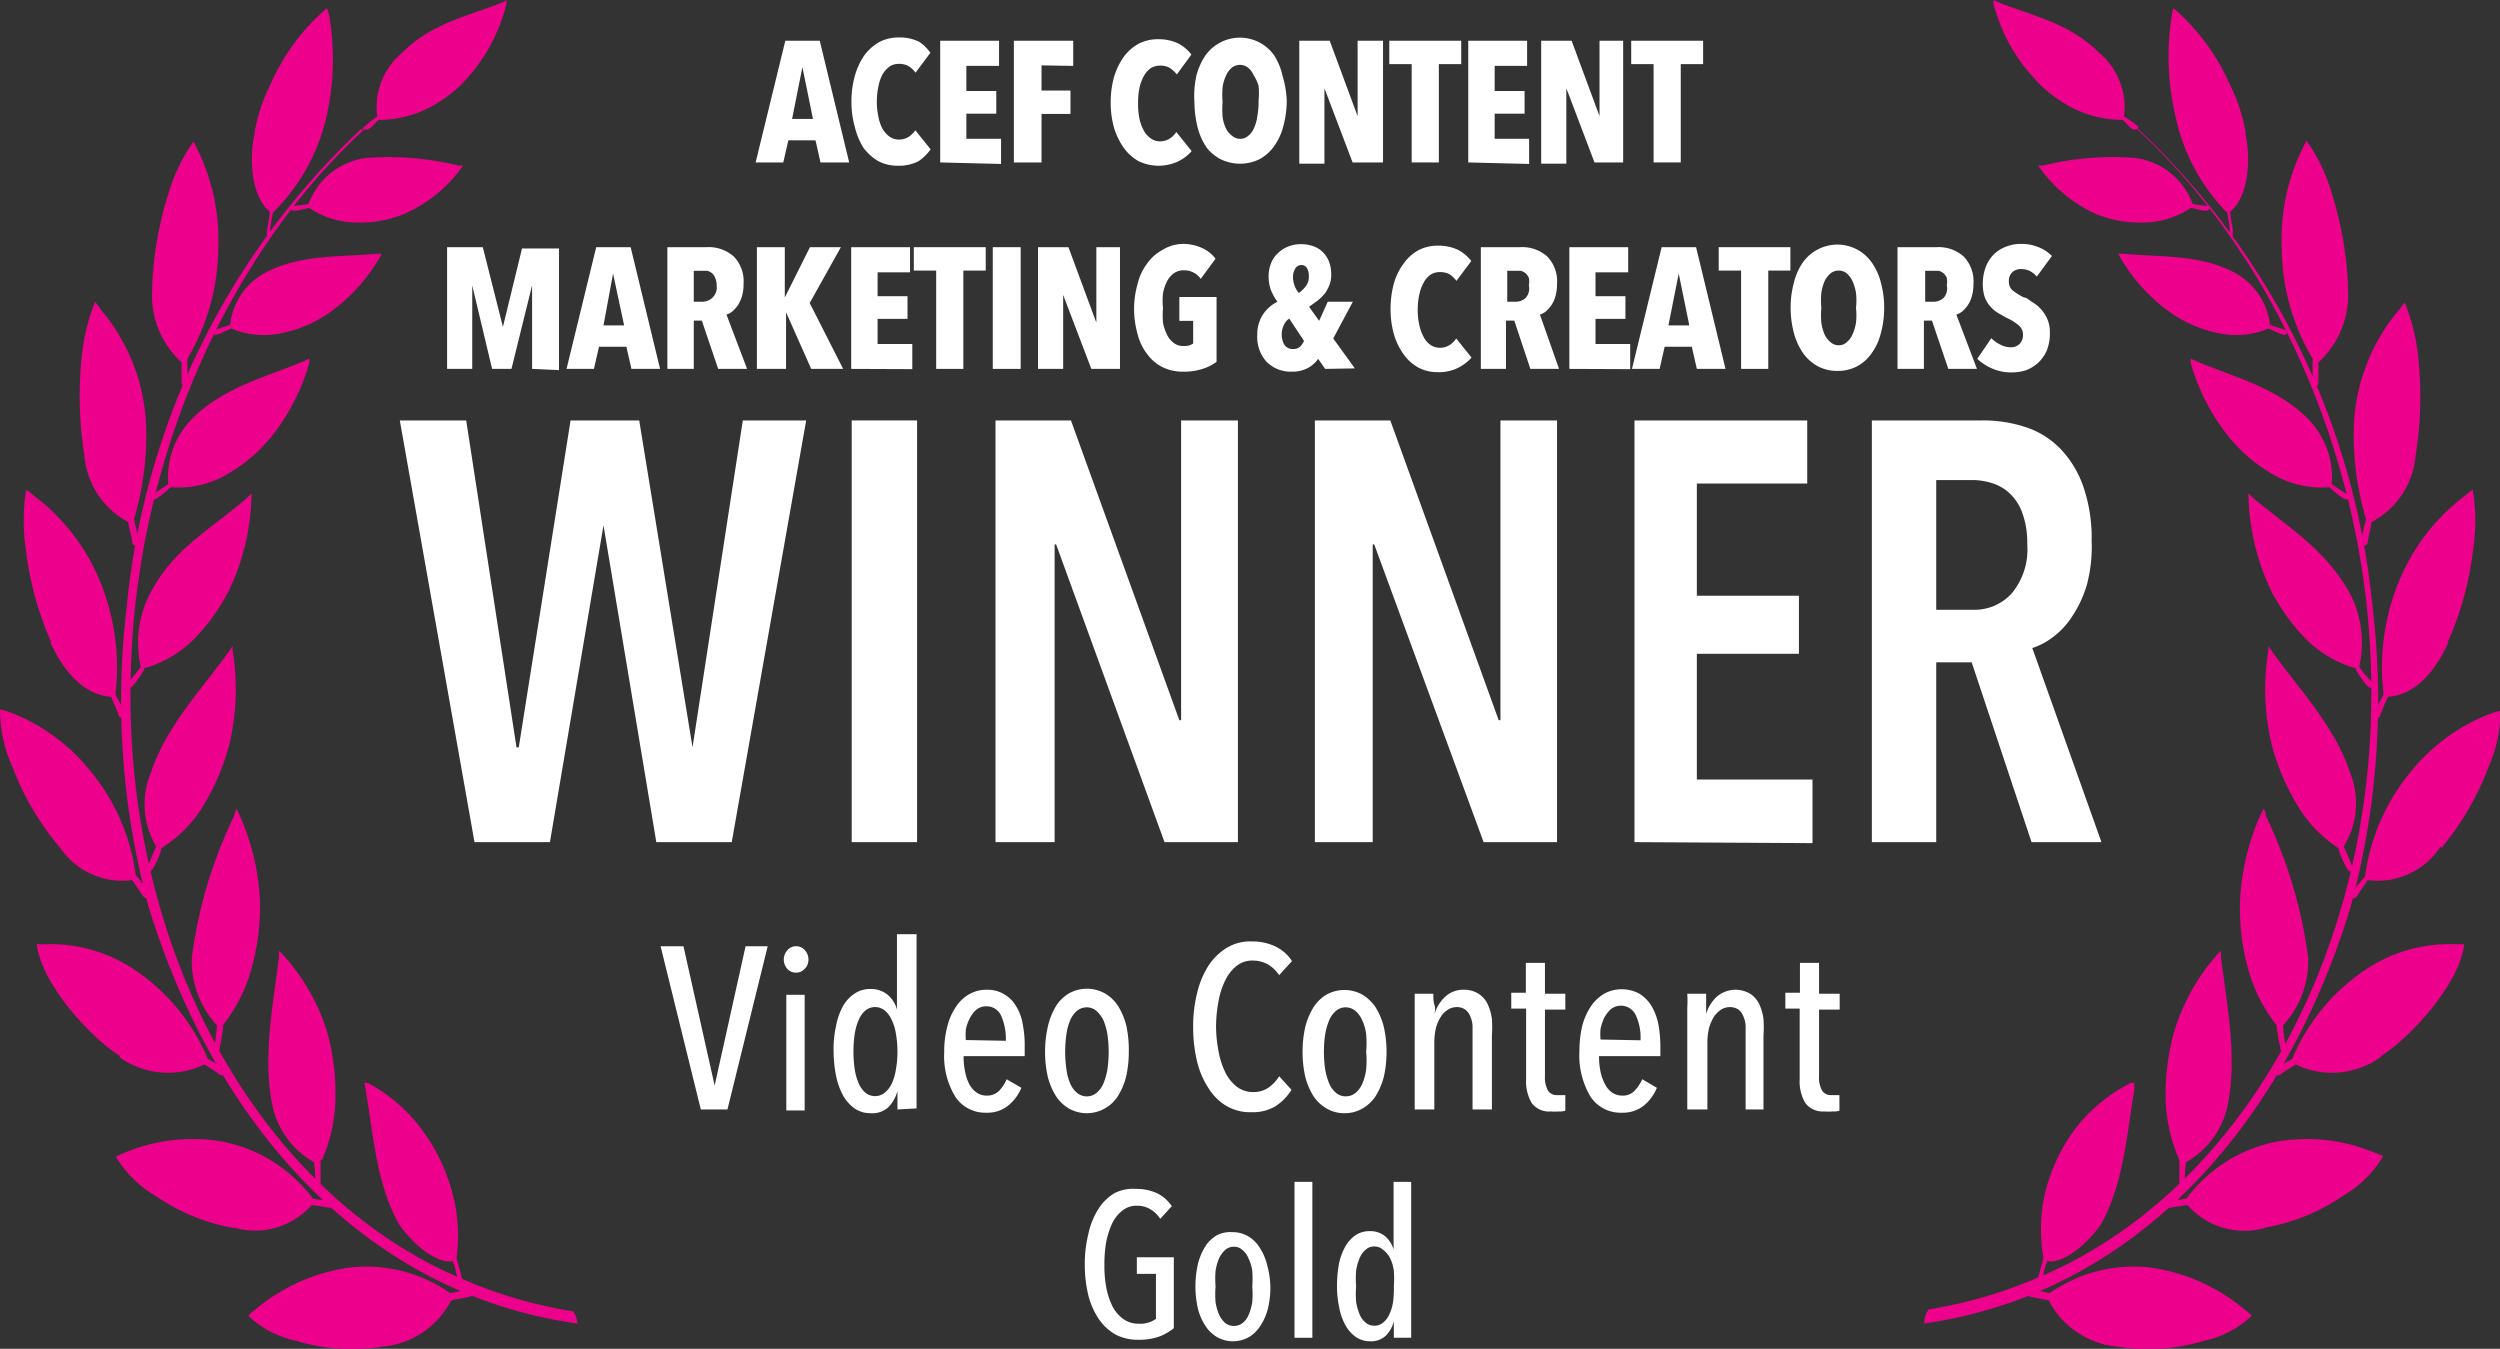
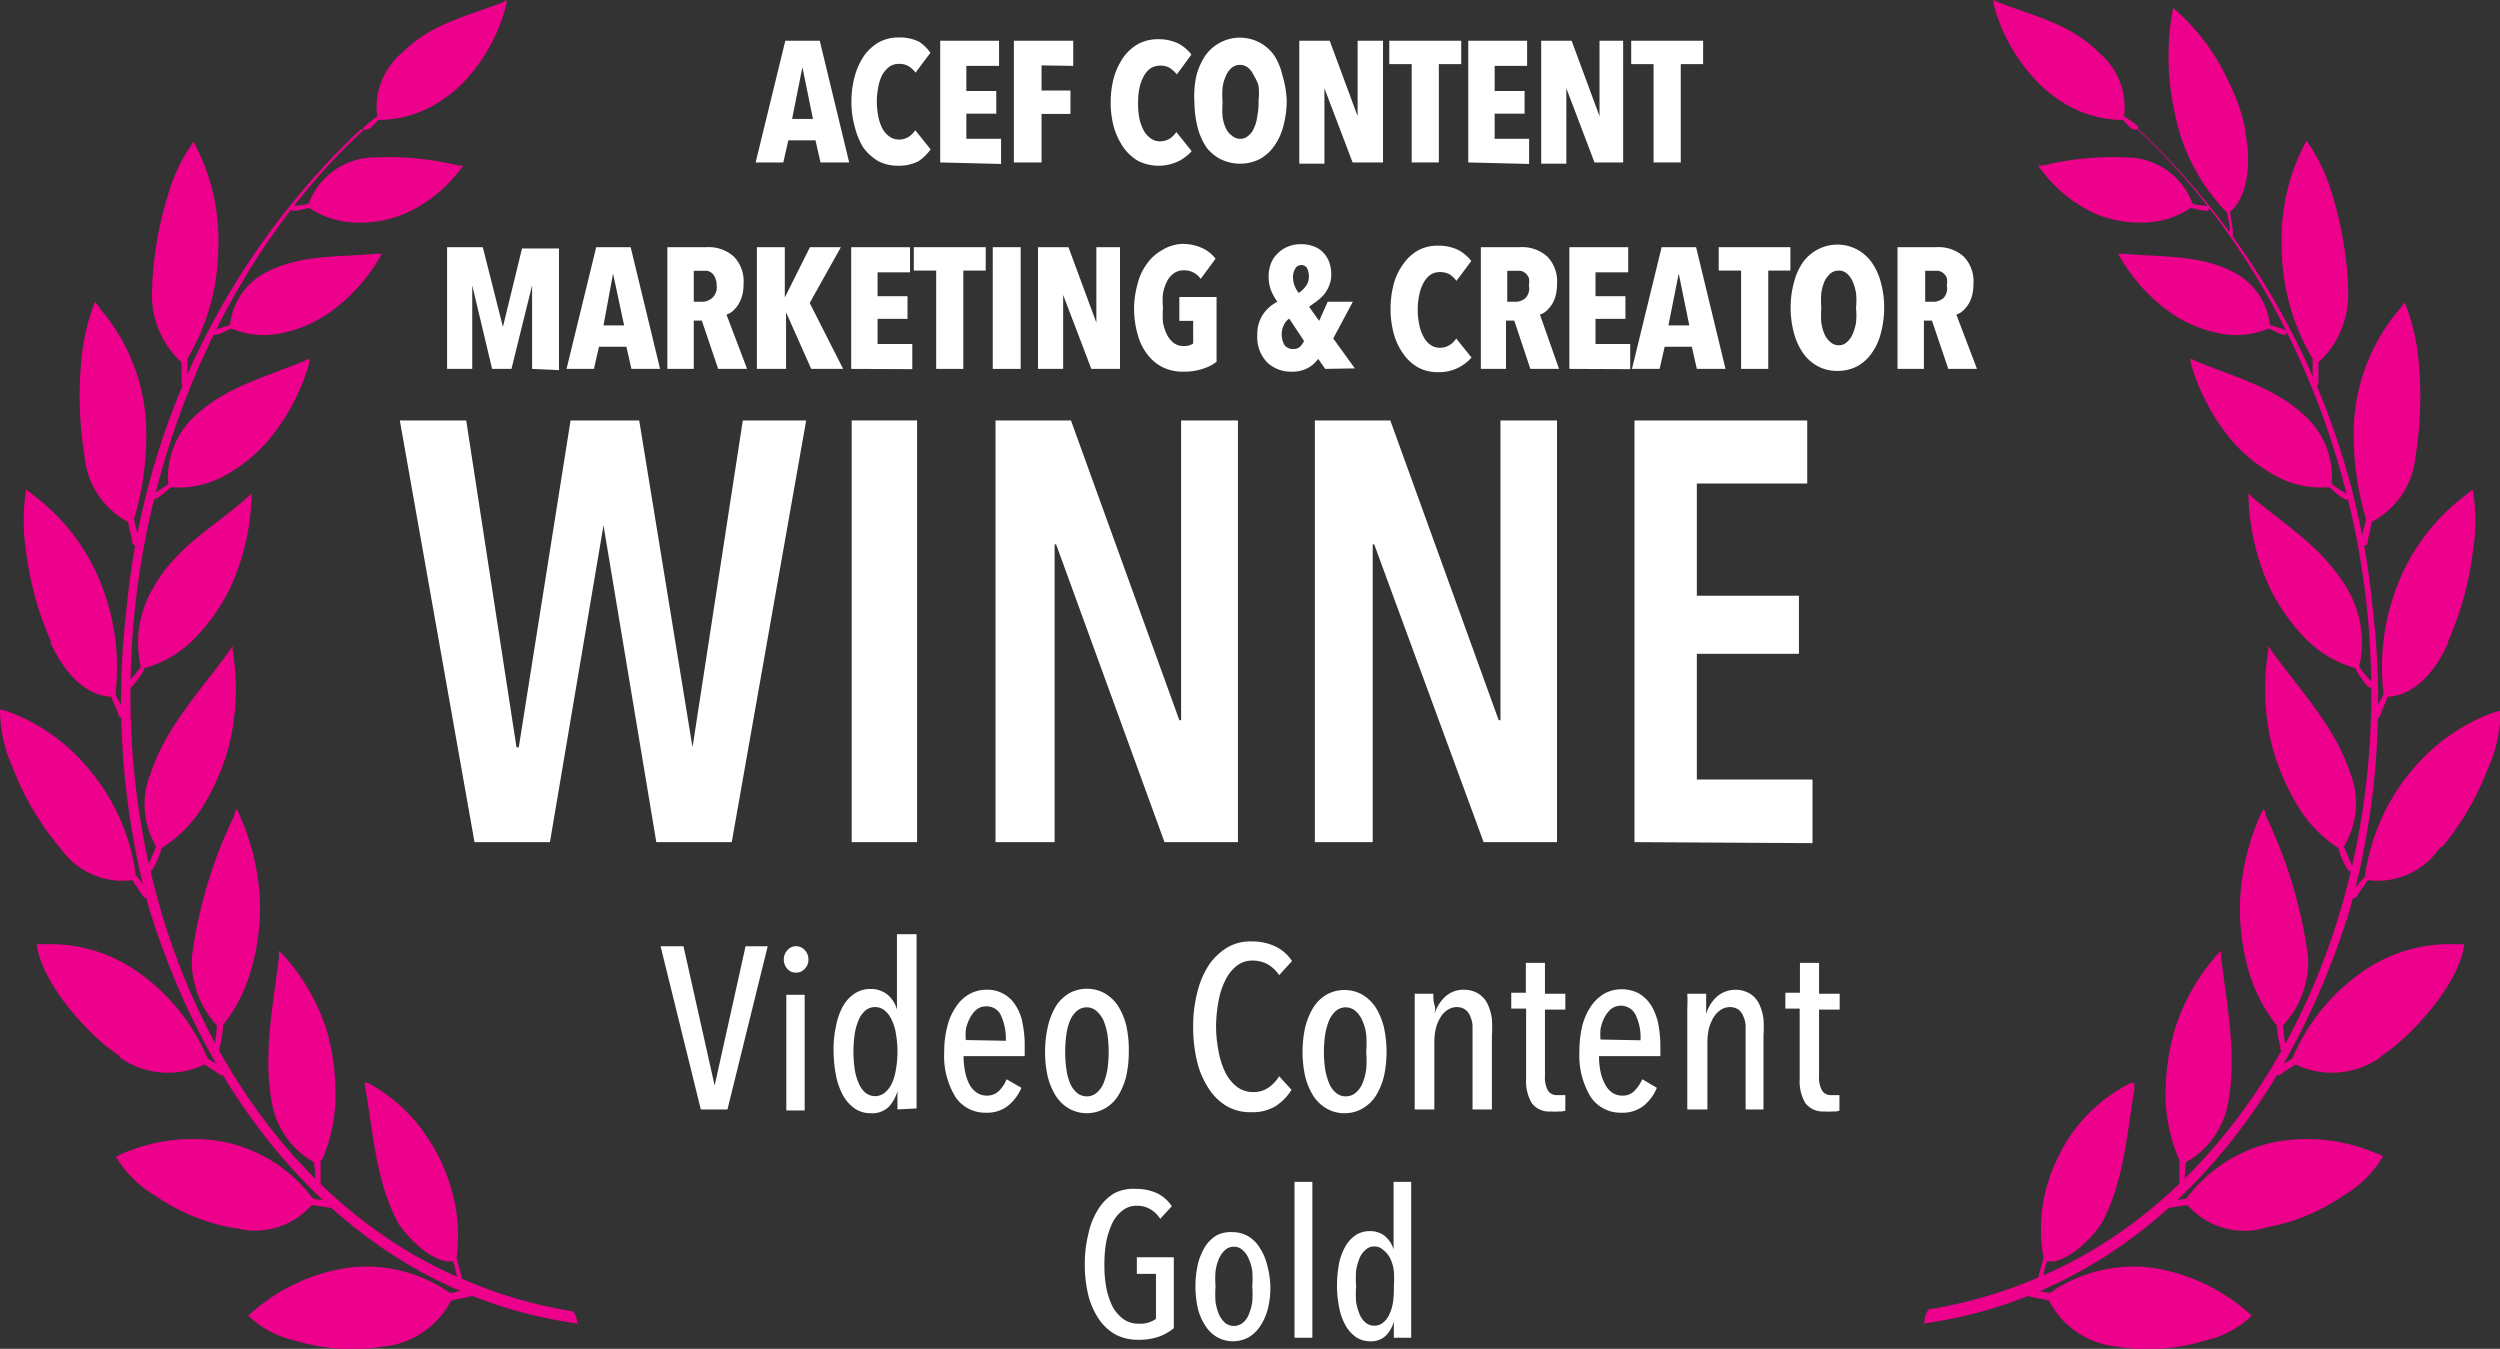
<svg xmlns="http://www.w3.org/2000/svg" viewBox="0 0 99.42 53.64">
  <rect x="0" y="0" width="99.42" height="53.64" fill="#333333" stroke="none" />
  <defs>
    <style>.cls-1{fill:#ec008c;fill-rule:evenodd;}.cls-2{fill:#fff;}</style>
  </defs>
  <g id="Layer_2" data-name="Layer 2">
    <g id="Layer_1-2" data-name="Layer 1">
      <path class="cls-1" d="M76.46,52.64c8.26-1.14,14.28-7.63,17-16.51a31.21,31.21,0,0,0,.89-12,30,30,0,0,0-9.32-19s0,0,0,0L85,5.15s0,0,0,0c5.41,5,8.88,12.82,9.26,20.77.59,11.36-4.93,21.42-13.2,24.88a18.07,18.07,0,0,1-4.36,1.27.88.88,0,0,0-.17.53" />
      <path class="cls-1" d="M97.06,33.67A3,3,0,0,1,94.16,35c-.06.1-.37.54-.41.61s-.15.16-.23.09-.08-.09,0-.2.33-.42.53-.64a8.26,8.26,0,0,1,1.87-4.23,7.58,7.58,0,0,1,3.2-2.28l.32-.09a5.56,5.56,0,0,1-.5,2.3,11,11,0,0,1-1.85,3.16" />
      <path class="cls-1" d="M87.12,8.27c.09,0,.66.19.72.07s0-.14,0-.15a4.48,4.48,0,0,1-.64-.08,2.82,2.82,0,0,0-2.3-1.83,11.74,11.74,0,0,0-3.65.3,1.38,1.38,0,0,1-.2,0,.76.76,0,0,0,.08.11A5.56,5.56,0,0,0,83.33,8.5a4.56,4.56,0,0,0,1.9.35,3.44,3.44,0,0,0,1.89-.58" />
      <path class="cls-1" d="M85,5.15s0,0-.13,0-.29-.24-.45-.38a4.46,4.46,0,0,1-2.54-.8,4.81,4.81,0,0,1-1-.87A6.92,6.92,0,0,1,79.28.16a.45.45,0,0,1,0-.16l.19.09c1.45.57,2.84.84,4,2a2.83,2.83,0,0,1,1,2.54A5.47,5.47,0,0,1,85,5c.08.06,0,.12,0,.12" />
      <path class="cls-1" d="M90.18,13.06c.1,0,.64.33.72.24s0-.15,0-.17c-.2-.08-.44-.13-.63-.22a2.69,2.69,0,0,0-1.43-2.08c-1.37-.72-2.93-.6-4.4-.74h-.2l.06.12a7,7,0,0,0,2.1,2.28,5.14,5.14,0,0,0,1.87.77,3.37,3.37,0,0,0,1.94-.19" />
      <path class="cls-1" d="M97.37,25.54c-.44,1-1.24,2.1-2.41,2.17l-.28.66c0,.11-.1.22-.2.17s-.09-.07-.08-.18c.12-.27.25-.47.39-.75a9,9,0,0,1,.7-4.7,8.14,8.14,0,0,1,2.58-3.23,1.35,1.35,0,0,1,.27-.2,7.81,7.81,0,0,1,0,2.46,12.55,12.55,0,0,1-1,3.6" />
      <path class="cls-1" d="M96.06,18.15a3.28,3.28,0,0,1-1.75,2.61c0,.11-.13.63-.14.71s0,.24-.15.22a.15.15,0,0,1-.11-.15c0-.27.13-.59.18-.9a11.64,11.64,0,0,1-.48-3.76,7.63,7.63,0,0,1,1.81-4.58l.21-.27a7.89,7.89,0,0,1,.55,2.29,14.84,14.84,0,0,1-.12,3.83" />
      <path class="cls-1" d="M93.37,11.41a3.64,3.64,0,0,1-1.17,3c0,.11,0,.64,0,.72s0,.23-.1.25-.1,0-.13-.11c0-.28,0-.7,0-1a8.75,8.75,0,0,1-1.23-4.46,8.14,8.14,0,0,1,.83-3.91l.15-.31a6.87,6.87,0,0,1,1,2.06,14.6,14.6,0,0,1,.66,3.72" />
      <path class="cls-1" d="M89.28,5.25c.24,1,.17,2.55-.59,3.17,0,.13.09.59.1.69s0,.22,0,.26-.06,0-.11-.08c0-.29-.06-.53-.11-.83a7.76,7.76,0,0,1-2.07-3.9,10.38,10.38,0,0,1-.14-3.9,2.29,2.29,0,0,1,.07-.34,8.54,8.54,0,0,1,2.23,3,7.21,7.21,0,0,1,.66,2" />
      <path class="cls-1" d="M92.64,19.38c.09.08.58.54.7.48s.06-.18,0-.21-.43-.26-.61-.4a3.32,3.32,0,0,0-1-2.65c-1.25-1.21-2.9-1.61-4.4-2.24l-.21-.1a1,1,0,0,0,0,.17,8.34,8.34,0,0,0,1.61,3.06,6.28,6.28,0,0,0,1.76,1.43,3.79,3.79,0,0,0,2.06.46" />
      <path class="cls-1" d="M93.68,26.62c.07.12.46.76.59.73s.1-.16.06-.22a5.89,5.89,0,0,1-.51-.61,4.25,4.25,0,0,0-.48-3.12c-1-1.65-2.37-2.45-3.74-3.6l-.18-.18a1.09,1.09,0,0,0,0,.18,9.23,9.23,0,0,0,.86,3.61,7.8,7.8,0,0,0,1.42,2,4.49,4.49,0,0,0,2,1.17" />
      <path class="cls-1" d="M93,33.73c0,.14.32.9.45.93a.18.18,0,0,0,.1-.2l-.34-.8a3.27,3.27,0,0,0,.25-2.93c-.62-1.87-2-3.28-3.1-4.82l-.15-.22a.94.94,0,0,0,0,.16,9.57,9.57,0,0,0,.12,3.72,9.2,9.2,0,0,0,1,2.4A5.16,5.16,0,0,0,93,33.73" />
      <path class="cls-1" d="M94.66,42.05a3.33,3.33,0,0,1-3.37.28c-.08.06-.51.32-.56.37s-.18.12-.25,0a.16.16,0,0,1,0-.2c.21-.15.45-.25.68-.4a7.93,7.93,0,0,1,2.93-3.55,6,6,0,0,1,3.52-1H98c-.2,1.62-2.19,3.75-3.3,4.44" />
      <path class="cls-1" d="M90.54,40.79a6,6,0,0,0,.14.84c0,.08,0,.2.14.16s.09-.11.08-.15a8.43,8.43,0,0,1-.11-.86,3.75,3.75,0,0,0,1-2.71,18.51,18.51,0,0,0-1.69-5.64c0-.08,0-.17-.08-.26l-.08.14a9.38,9.38,0,0,0-.86,3.59,9,9,0,0,0,.32,2.62,6.24,6.24,0,0,0,1.15,2.27" />
      <path class="cls-1" d="M90.11,48.82A3,3,0,0,1,87,47.93c-.21,0-.54.09-.75.1s-.11,0-.13-.11,0-.12.1-.17.48,0,.74-.1a5.87,5.87,0,0,1,3.58-2.25,7,7,0,0,1,3.92.45,2.22,2.22,0,0,1,.31.13,4.34,4.34,0,0,1-1.57,1.56,7.88,7.88,0,0,1-3.12,1.28" />
      <path class="cls-1" d="M86.67,46.14c0,.11,0,.55,0,.85,0,.08,0,.2.09.2a.15.15,0,0,0,.12-.12,8.08,8.08,0,0,1,.05-.85A3.39,3.39,0,0,0,88.58,44c.4-1.92,0-3.89-.25-5.91a2.53,2.53,0,0,1,0-.28l-.12.11A8.2,8.2,0,0,0,86.47,41a9.32,9.32,0,0,0-.35,2.59,6.51,6.51,0,0,0,.55,2.55" />
      <path class="cls-1" d="M81.26,50c0,.08-.11.45-.19.74,0,.06-.06.16,0,.2a.11.11,0,0,0,.13-.06c.1-.24.1-.49.22-.73.55.13,1.52-.57,2.15-1.49.87-1.59,1-3.46,1.31-5.34a2.38,2.38,0,0,1,0-.26l-.13,0a6.43,6.43,0,0,0-2.41,2.09,7.24,7.24,0,0,0-1,2.24A6.51,6.51,0,0,0,81.26,50" />
      <path class="cls-1" d="M84.3,53.56a3.41,3.41,0,0,1-2.82-1.84c-.2-.06-.55-.1-.76-.16-.06,0-.09-.07-.1-.15a.13.13,0,0,1,.13-.13c.25,0,.49.11.77.14a5.8,5.8,0,0,1,4.09-1,7.48,7.48,0,0,1,3.66,1.66,3.22,3.22,0,0,1,.28.24,3.9,3.9,0,0,1-1.9,1,7.67,7.67,0,0,1-3.35.25" />
      <path class="cls-1" d="M23,52.64C14.7,51.5,8.68,45,5.93,36.13a31.21,31.21,0,0,1-.89-12,30,30,0,0,1,9.32-19s0,0,0,0l.08.06s0,0,0,0C9.08,10.14,5.61,18,5.23,26c-.58,11.36,4.93,21.42,13.2,24.88a18.07,18.07,0,0,0,4.36,1.27.88.88,0,0,1,.17.53" />
      <path class="cls-1" d="M2.36,33.67A3,3,0,0,0,5.26,35c.06.1.37.54.41.61s.15.16.23.09.08-.09,0-.2S5.6,35,5.4,34.81a8.18,8.18,0,0,0-1.87-4.23A7.58,7.58,0,0,0,.33,28.3L0,28.21a5.56,5.56,0,0,0,.5,2.3,11,11,0,0,0,1.85,3.16" />
      <path class="cls-1" d="M12.3,8.27c-.09,0-.65.19-.72.07s0-.14.05-.15a4.48,4.48,0,0,0,.64-.08,2.82,2.82,0,0,1,2.3-1.83,11.74,11.74,0,0,1,3.65.3,1.38,1.38,0,0,0,.2,0,.76.76,0,0,1-.08.11A5.56,5.56,0,0,1,16.09,8.5a4.59,4.59,0,0,1-1.9.35,3.44,3.44,0,0,1-1.89-.58" />
      <path class="cls-1" d="M14.47,5.15s0,0,.13,0,.29-.24.45-.38a4.46,4.46,0,0,0,2.54-.8,4.81,4.81,0,0,0,1-.87A6.92,6.92,0,0,0,20.14.16a.9.9,0,0,0,0-.16L20,.09c-1.45.57-2.84.84-4,2a2.83,2.83,0,0,0-1,2.54,5.47,5.47,0,0,0-.54.44c-.08.06,0,.12.05.12" />
      <path class="cls-1" d="M9.24,13.06c-.1,0-.64.33-.72.24s0-.15,0-.17.44-.13.63-.22a2.67,2.67,0,0,1,1.43-2.08c1.37-.72,2.93-.6,4.4-.74h.2l-.06.12a7,7,0,0,1-2.1,2.28,5.14,5.14,0,0,1-1.87.77,3.37,3.37,0,0,1-1.94-.19" />
      <path class="cls-1" d="M2,25.54c.45,1,1.25,2.1,2.42,2.17l.28.66c0,.11.1.22.2.17s.09-.07.08-.18c-.12-.27-.26-.47-.39-.75a9,9,0,0,0-.7-4.7,8.14,8.14,0,0,0-2.58-3.23,1.35,1.35,0,0,0-.27-.2,7.81,7.81,0,0,0,0,2.46,12.53,12.53,0,0,0,1,3.6" />
      <path class="cls-1" d="M3.36,18.15A3.29,3.29,0,0,0,5.1,20.76c0,.11.14.63.15.71s0,.24.15.22a.15.15,0,0,0,.11-.15c0-.27-.13-.59-.18-.9a11.64,11.64,0,0,0,.48-3.76A7.63,7.63,0,0,0,4,12.3,3.2,3.2,0,0,0,3.78,12a8.2,8.2,0,0,0-.54,2.29,14.84,14.84,0,0,0,.12,3.83" />
      <path class="cls-1" d="M6.06,11.41a3.6,3.6,0,0,0,1.16,3c0,.11,0,.64,0,.72s0,.23.1.25.1,0,.13-.11c0-.28,0-.7,0-1A8.75,8.75,0,0,0,8.68,9.85a8.14,8.14,0,0,0-.83-3.91L7.7,5.63a6.87,6.87,0,0,0-1,2.06,14.16,14.16,0,0,0-.65,3.72" />
-       <path class="cls-1" d="M10.14,5.25c-.24,1-.17,2.55.59,3.17,0,.13-.09.59-.1.69s-.05.22,0,.26.06,0,.11-.08c0-.29.06-.53.11-.83A7.76,7.76,0,0,0,13,4.56,10.38,10.38,0,0,0,13.1.66,2.29,2.29,0,0,0,13,.32a8.54,8.54,0,0,0-2.23,3,7.21,7.21,0,0,0-.66,2" />
      <path class="cls-1" d="M6.78,19.38c-.09.08-.58.54-.7.48s-.06-.18,0-.21.43-.26.61-.4a3.32,3.32,0,0,1,1-2.65c1.25-1.21,2.9-1.61,4.4-2.24l.21-.1a1,1,0,0,1,0,.17,8.34,8.34,0,0,1-1.61,3.06,6.28,6.28,0,0,1-1.76,1.43,3.79,3.79,0,0,1-2.06.46" />
      <path class="cls-1" d="M5.74,26.62c-.07.12-.46.76-.59.73s-.1-.16-.06-.22a5.89,5.89,0,0,0,.51-.61,4.25,4.25,0,0,1,.48-3.12C7,21.75,8.45,21,9.82,19.8l.18-.18a1.09,1.09,0,0,1,0,.18,9.23,9.23,0,0,1-.86,3.61,7.8,7.8,0,0,1-1.42,2,4.49,4.49,0,0,1-2,1.17" />
      <path class="cls-1" d="M6.42,33.73c0,.14-.32.9-.45.93a.18.18,0,0,1-.1-.2l.34-.8A3.27,3.27,0,0,1,6,30.73c.62-1.87,2-3.28,3.1-4.82l.15-.22a.94.94,0,0,1,0,.16,9.57,9.57,0,0,1-.12,3.72,9.2,9.2,0,0,1-1,2.4,5.16,5.16,0,0,1-1.71,1.76" />
      <path class="cls-1" d="M4.76,42.05a3.33,3.33,0,0,0,3.37.28c.08.06.51.32.56.37s.18.12.25,0a.16.16,0,0,0,0-.2c-.21-.15-.45-.25-.68-.4a7.93,7.93,0,0,0-2.93-3.55,6,6,0,0,0-3.52-1H1.46c.2,1.62,2.19,3.75,3.3,4.44" />
      <path class="cls-1" d="M8.88,40.79a6,6,0,0,1-.14.84c0,.08,0,.2-.14.16s-.09-.11-.08-.15a8.43,8.43,0,0,0,.11-.86,3.75,3.75,0,0,1-1-2.71,18.23,18.23,0,0,1,1.69-5.64c0-.08.05-.17.08-.26l.08.14a9.38,9.38,0,0,1,.86,3.59A9,9,0,0,1,10,38.52a6.24,6.24,0,0,1-1.15,2.27" />
      <path class="cls-1" d="M9.31,48.82a3,3,0,0,0,3.08-.89c.21,0,.54.09.75.1.06,0,.11,0,.13-.11s0-.12-.09-.17c-.25-.06-.49,0-.75-.1A5.87,5.87,0,0,0,8.85,45.4a7,7,0,0,0-3.92.45L4.61,46a4.45,4.45,0,0,0,1.58,1.56,7.88,7.88,0,0,0,3.12,1.28" />
      <path class="cls-1" d="M12.75,46.14c0,.11,0,.55,0,.85,0,.08,0,.2-.09.2a.15.15,0,0,1-.12-.12,8.08,8.08,0,0,0-.05-.85A3.39,3.39,0,0,1,10.84,44c-.4-1.92,0-3.89.25-5.91a2.53,2.53,0,0,0,0-.28l.12.11A8.2,8.2,0,0,1,13,41a9,9,0,0,1,.34,2.59,6.33,6.33,0,0,1-.54,2.55" />
      <path class="cls-1" d="M18.16,50c0,.08.11.45.19.74,0,.06.06.16,0,.2a.11.11,0,0,1-.13-.06c-.1-.24-.1-.49-.22-.73-.55.13-1.52-.57-2.15-1.49-.87-1.59-1-3.46-1.31-5.34a2.38,2.38,0,0,0-.05-.26l.13,0A6.51,6.51,0,0,1,17,45.24a7.24,7.24,0,0,1,1,2.24A6.51,6.51,0,0,1,18.16,50" />
      <path class="cls-1" d="M15.12,53.56a3.41,3.41,0,0,0,2.82-1.84c.2-.06.55-.1.76-.16s.09-.07.1-.15a.13.13,0,0,0-.13-.13c-.25,0-.49.11-.77.14a5.8,5.8,0,0,0-4.09-1,7.43,7.43,0,0,0-3.66,1.66,3.22,3.22,0,0,0-.28.24,3.9,3.9,0,0,0,1.9,1,7.67,7.67,0,0,0,3.35.25" />
      <path class="cls-2" d="M29.1,33.49h-3L24,20.89h0l-2.13,12.6h-3L15.9,16.72h2.64l2,13h.09l2.06-13h2.73l2.12,13h0l2-13h2.52Z" />
      <path class="cls-2" d="M33.87,33.49V16.72h2.6V33.49Z" />
      <path class="cls-2" d="M46.31,33.49,42,21.65h-.06l0,11.84H39.59V16.72h3l4.31,11.92h.07l0-11.92h2.26V33.49Z" />
      <path class="cls-2" d="M59,33.49,54.65,21.65h-.06l0,11.84H52.29V16.72h3l4.31,11.92h.07l0-11.92h2.25V33.49Z" />
      <path class="cls-2" d="M65,33.49V16.72h6.87v2.51H67.48v4.46h4.06V26H67.48V31h4.6v2.53Z" />
-       <path class="cls-2" d="M80.79,33.49l-2.38-7.15H77v7.15H74.44V16.72h4.38a5.4,5.4,0,0,1,1.75.27,3.42,3.42,0,0,1,1.38.87,4.15,4.15,0,0,1,.9,1.49,6.29,6.29,0,0,1,.33,2.16A5.9,5.9,0,0,1,83,23.22a4.52,4.52,0,0,1-.58,1.27,3.14,3.14,0,0,1-.77.84,2.68,2.68,0,0,1-.83.44l2.75,7.72Zm-.17-11.84a3.46,3.46,0,0,0-.2-1.26,2,2,0,0,0-.51-.78,1.82,1.82,0,0,0-.7-.4,2.64,2.64,0,0,0-.78-.12H77v5.16h1.47A2,2,0,0,0,80,23.6,2.73,2.73,0,0,0,80.62,21.65Z" />
      <path class="cls-2" d="M32.63,6.46l-.2-.88H31.35l-.2.88h-1.1l1.18-4.84H32.6l1.17,4.84Zm-.72-3.79h0l-.41,2.06h.83Z" />
      <path class="cls-2" d="M36.53,6.41a1.7,1.7,0,0,1-.83.18,1.65,1.65,0,0,1-.77-.18,2,2,0,0,1-.59-.53A2.76,2.76,0,0,1,34,5.07a3.66,3.66,0,0,1-.14-1A3.79,3.79,0,0,1,34,3a2.76,2.76,0,0,1,.38-.81,1.94,1.94,0,0,1,.59-.52,1.65,1.65,0,0,1,.77-.18,1.74,1.74,0,0,1,.81.17A1.66,1.66,0,0,1,37,2.1l-.59.79a1,1,0,0,0-.28-.26.74.74,0,0,0-.38-.09.66.66,0,0,0-.38.11,1.1,1.1,0,0,0-.28.32,1.69,1.69,0,0,0-.16.48,2.93,2.93,0,0,0,0,1.18,1.69,1.69,0,0,0,.16.48,1,1,0,0,0,.28.32.64.64,0,0,0,.38.12.71.71,0,0,0,.39-.11,1.07,1.07,0,0,0,.26-.26l.61.76A2,2,0,0,1,36.53,6.41Z" />
      <path class="cls-2" d="M37.39,6.46V1.62h2.34v1h-1.3v1h1.19v.9H38.43v1h1.38v1Z" />
      <path class="cls-2" d="M41.42,2.6v1h1.15v.93H41.42V6.46h-1.1V1.62h2.36v1Z" />
      <path class="cls-2" d="M46.87,6.41a1.84,1.84,0,0,1-1.59,0,1.86,1.86,0,0,1-.59-.53,2.77,2.77,0,0,1-.39-.81,3.68,3.68,0,0,1-.13-1,3.8,3.8,0,0,1,.13-1,2.77,2.77,0,0,1,.39-.81,1.83,1.83,0,0,1,.59-.52,1.65,1.65,0,0,1,.77-.18,1.8,1.8,0,0,1,.81.17,1.62,1.62,0,0,1,.52.44l-.58.79a1.35,1.35,0,0,0-.28-.26.75.75,0,0,0-.39-.09.7.7,0,0,0-.38.11.94.94,0,0,0-.27.32,1.7,1.7,0,0,0-.17.48,2.76,2.76,0,0,0-.05.59,2.76,2.76,0,0,0,.05.59,1.7,1.7,0,0,0,.17.48.88.88,0,0,0,.28.32.6.6,0,0,0,.38.12.7.7,0,0,0,.38-.11.92.92,0,0,0,.26-.26l.61.76A1.7,1.7,0,0,1,46.87,6.41Z" />
      <path class="cls-2" d="M51.17,4a3.87,3.87,0,0,1-.13,1,2.33,2.33,0,0,1-.37.81,1.69,1.69,0,0,1-.58.52,1.76,1.76,0,0,1-1.55,0A1.72,1.72,0,0,1,48,5.89a2.53,2.53,0,0,1-.37-.81,4.31,4.31,0,0,1-.13-1A3.82,3.82,0,0,1,47.58,3a2.67,2.67,0,0,1,.36-.8,1.69,1.69,0,0,1,.59-.51,1.67,1.67,0,0,1,2.14.51A2.46,2.46,0,0,1,51,3,3.82,3.82,0,0,1,51.17,4ZM50.05,4a2.76,2.76,0,0,0,0-.59A1.62,1.62,0,0,0,49.86,3a.81.81,0,0,0-.23-.31.5.5,0,0,0-.32-.11.52.52,0,0,0-.32.11.81.81,0,0,0-.23.31,1.62,1.62,0,0,0-.14.47,3.61,3.61,0,0,0,0,.59,3.7,3.7,0,0,0,0,.59,1.53,1.53,0,0,0,.14.47A.74.74,0,0,0,49,5.4a.47.47,0,0,0,.32.12.45.45,0,0,0,.32-.12.74.74,0,0,0,.23-.31A1.53,1.53,0,0,0,50,4.62,2.82,2.82,0,0,0,50.05,4Z" />
      <path class="cls-2" d="M53.79,6.46,52.67,3.51h0l0,3h-1V1.62h1.21l1.11,3h0l0-3H55V6.46Z" />
      <path class="cls-2" d="M57.22,2.55V6.46H56.14V2.55h-.89V1.62h2.86v.93Z" />
      <path class="cls-2" d="M58.39,6.46V1.62h2.34v1H59.44v1h1.19v.9H59.44v1h1.37v1Z" />
      <path class="cls-2" d="M63.41,6.46,62.29,3.51h0l0,3h-1V1.62h1.21l1.11,3h0l0-3h.94V6.46Z" />
      <path class="cls-2" d="M66.84,2.55V6.46H65.76V2.55h-.89V1.62h2.86v.93Z" />
      <path class="cls-2" d="M21.16,14.67l0-3.32h0l-.82,3.32h-.77l-.79-3.32h0l0,3.32h-1V9.83H19.2L20,13h0l.76-3.12h1.47v4.84Z" />
      <path class="cls-2" d="M25.11,14.67l-.2-.88H23.82l-.2.88H22.53l1.18-4.84h1.37l1.17,4.84Zm-.73-3.79h0L24,12.94h.82Z" />
      <path class="cls-2" d="M28.56,14.67l-.65-1.92h-.32v1.92H26.54V9.83h1.55a1.5,1.5,0,0,1,1.09.37,1.41,1.41,0,0,1,.39,1.09,1.75,1.75,0,0,1-.06.48,1.5,1.5,0,0,1-.16.36,1.36,1.36,0,0,1-.22.25.71.71,0,0,1-.24.13l.82,2.16Zm-.06-3.32a.67.67,0,0,0-.06-.3.43.43,0,0,0-.13-.19.51.51,0,0,0-.18-.09l-.19,0h-.35V12h.32a.59.59,0,0,0,.41-.15A.56.56,0,0,0,28.5,11.35Z" />
      <path class="cls-2" d="M32.26,14.67l-1-2.25h0v2.25H30.1V9.83h1.11v2h0l1-2h1.23L32.2,12.05l1.33,2.62Z" />
      <path class="cls-2" d="M33.85,14.67V9.83h2.34v1H34.9v.95h1.19v.9H34.9v1h1.38v1Z" />
      <path class="cls-2" d="M38.31,10.76v3.91H37.23V10.76h-.89V9.83H39.2v.93Z" />
      <path class="cls-2" d="M39.48,14.67V9.83h1.11v4.84Z" />
      <path class="cls-2" d="M43.4,14.67l-1.12-2.94h0l0,2.94h-1V9.83h1.21l1.11,3h0l0-3h.94v4.84Z" />
      <path class="cls-2" d="M47.82,14.67a2.3,2.3,0,0,1-.78.11,1.79,1.79,0,0,1-.81-.18,1.7,1.7,0,0,1-.61-.52,2.15,2.15,0,0,1-.38-.79,3.74,3.74,0,0,1-.14-1,3.66,3.66,0,0,1,.14-1,2.17,2.17,0,0,1,.38-.81,1.75,1.75,0,0,1,.59-.53A1.62,1.62,0,0,1,47,9.7a1.84,1.84,0,0,1,.82.17,1.38,1.38,0,0,1,.52.42l-.59.8a.79.79,0,0,0-.67-.34.65.65,0,0,0-.4.12.86.86,0,0,0-.27.32,1.69,1.69,0,0,0-.16.48,2.72,2.72,0,0,0,0,.58,3.52,3.52,0,0,0,0,.58,1.8,1.8,0,0,0,.16.48.89.89,0,0,0,.27.33.61.61,0,0,0,.39.12.61.61,0,0,0,.38-.1v-.9H46.9v-.95h1.48v2.58A1.84,1.84,0,0,1,47.82,14.67Z" />
      <path class="cls-2" d="M52.7,14.67l-.28-.4a1.17,1.17,0,0,1-.4.36,1.29,1.29,0,0,1-.64.15,1.36,1.36,0,0,1-1-.38A1.46,1.46,0,0,1,50,13.32a1.42,1.42,0,0,1,.23-.82A1.49,1.49,0,0,1,50.8,12a2.16,2.16,0,0,1-.26-.47,1.61,1.61,0,0,1-.09-.54,1.43,1.43,0,0,1,.1-.53,1.07,1.07,0,0,1,.28-.4,1.15,1.15,0,0,1,.41-.26,1.36,1.36,0,0,1,.51-.09,1.4,1.4,0,0,1,.47.08,1,1,0,0,1,.38.23,1.09,1.09,0,0,1,.25.38,1.36,1.36,0,0,1,.09.51,1.09,1.09,0,0,1-.07.42,1.48,1.48,0,0,1-.19.35,1.92,1.92,0,0,1-.29.28l-.33.24.4.56L52.8,12h1l-.78,1.46.86,1.19Zm-1.43-2a.57.57,0,0,0-.19.21.86.86,0,0,0,0,.84.41.41,0,0,0,.35.16.39.39,0,0,0,.28-.1,1.07,1.07,0,0,0,.15-.22ZM52.05,11a.67.67,0,0,0-.07-.33.25.25,0,0,0-.23-.13.28.28,0,0,0-.24.14.64.64,0,0,0-.09.34,1,1,0,0,0,.23.63,1.19,1.19,0,0,0,.28-.27A.6.6,0,0,0,52.05,11Z" />
      <path class="cls-2" d="M58,14.62a1.69,1.69,0,0,1-.82.18,1.62,1.62,0,0,1-.77-.18,1.75,1.75,0,0,1-.59-.53,2.54,2.54,0,0,1-.39-.81,3.68,3.68,0,0,1-.13-1,3.8,3.8,0,0,1,.13-1,2.39,2.39,0,0,1,.39-.8,1.75,1.75,0,0,1,.59-.53,1.62,1.62,0,0,1,.77-.18,1.8,1.8,0,0,1,.81.17,1.62,1.62,0,0,1,.52.44l-.59.79a1.1,1.1,0,0,0-.27-.26.8.8,0,0,0-.39-.09.68.68,0,0,0-.38.11.94.94,0,0,0-.27.32,1.7,1.7,0,0,0-.17.48,2.81,2.81,0,0,0-.06.59,2.74,2.74,0,0,0,.06.59,1.7,1.7,0,0,0,.17.48.86.86,0,0,0,.27.32.65.65,0,0,0,.39.12.7.7,0,0,0,.38-.11.81.81,0,0,0,.26-.26l.61.76A1.82,1.82,0,0,1,58,14.62Z" />
      <path class="cls-2" d="M60.86,14.67l-.64-1.92h-.33v1.92h-1V9.83h1.55a1.5,1.5,0,0,1,1.09.37,1.41,1.41,0,0,1,.39,1.09,1.75,1.75,0,0,1-.06.48,1.19,1.19,0,0,1-.16.36,1.36,1.36,0,0,1-.22.25.71.71,0,0,1-.24.13L62,14.67Zm-.06-3.32a.85.85,0,0,0,0-.3.55.55,0,0,0-.14-.19.51.51,0,0,0-.18-.09l-.19,0h-.35V12h.33a.59.59,0,0,0,.4-.15A.56.56,0,0,0,60.8,11.35Z" />
      <path class="cls-2" d="M62.41,14.67V9.83h2.34v1h-1.3v.95h1.19v.9H63.45v1h1.38v1Z" />
      <path class="cls-2" d="M67.48,14.67l-.2-.88H66.2l-.2.88H64.9l1.18-4.84h1.37l1.17,4.84Zm-.72-3.79h0l-.41,2.06h.83Z" />
      <path class="cls-2" d="M70.32,10.76v3.91H69.24V10.76h-.89V9.83H71.2v.93Z" />
      <path class="cls-2" d="M74.93,12.24a3.87,3.87,0,0,1-.13,1,2.33,2.33,0,0,1-.37.81,1.69,1.69,0,0,1-.58.52,1.66,1.66,0,0,1-.78.18,1.62,1.62,0,0,1-.77-.18,1.72,1.72,0,0,1-.59-.52,2.53,2.53,0,0,1-.37-.81,3.87,3.87,0,0,1-.13-1,3.75,3.75,0,0,1,.13-1,2.4,2.4,0,0,1,.36-.81,1.69,1.69,0,0,1,.59-.51,1.67,1.67,0,0,1,2.14.51,2.42,2.42,0,0,1,.37.81A3.75,3.75,0,0,1,74.93,12.24Zm-1.12,0a2.76,2.76,0,0,0,0-.59,2,2,0,0,0-.14-.47.93.93,0,0,0-.23-.31.5.5,0,0,0-.32-.11.52.52,0,0,0-.32.11,1,1,0,0,0-.24.31,2,2,0,0,0-.13.47,3.61,3.61,0,0,0,0,.59,3.7,3.7,0,0,0,0,.59,1.88,1.88,0,0,0,.13.47.86.86,0,0,0,.24.31.47.47,0,0,0,.32.12.45.45,0,0,0,.32-.12.84.84,0,0,0,.23-.31,1.86,1.86,0,0,0,.14-.47A2.82,2.82,0,0,0,73.81,12.24Z" />
      <path class="cls-2" d="M77.48,14.67l-.65-1.92h-.32v1.92H75.46V9.83H77a1.5,1.5,0,0,1,1.09.37,1.41,1.41,0,0,1,.39,1.09,1.75,1.75,0,0,1-.06.48,1.19,1.19,0,0,1-.16.36,1.36,1.36,0,0,1-.22.25.71.71,0,0,1-.24.13l.82,2.16Zm-.06-3.32a.85.85,0,0,0,0-.3.55.55,0,0,0-.14-.19.51.51,0,0,0-.18-.09l-.19,0h-.35V12h.33a.59.59,0,0,0,.4-.15A.56.56,0,0,0,77.42,11.35Z" />
-       <path class="cls-2" d="M81,11a.92.92,0,0,0-.29-.23.8.8,0,0,0-.34-.07.51.51,0,0,0-.33.11.47.47,0,0,0-.15.39.44.44,0,0,0,.15.35,2.57,2.57,0,0,0,.45.28c.11,0,.22.12.34.19a1.45,1.45,0,0,1,.59.67,1.35,1.35,0,0,1,.1.55,1.85,1.85,0,0,1-.12.69,1.48,1.48,0,0,1-.34.49,1.5,1.5,0,0,1-.48.3,1.88,1.88,0,0,1-.57.09,1.91,1.91,0,0,1-.8-.16,2.16,2.16,0,0,1-.58-.38l.56-.82a1.37,1.37,0,0,0,.37.26.86.86,0,0,0,.41.1.45.45,0,0,0,.34-.13.49.49,0,0,0,.14-.36.47.47,0,0,0-.17-.38,2,2,0,0,0-.48-.3l-.37-.21a1.38,1.38,0,0,1-.31-.28,1.22,1.22,0,0,1-.21-.39A1.93,1.93,0,0,1,79,10.54a1.45,1.45,0,0,1,.35-.48,1.42,1.42,0,0,1,.48-.27,1.6,1.6,0,0,1,.53-.09,1.8,1.8,0,0,1,.71.13,1.53,1.53,0,0,1,.53.35Z" />
      <path class="cls-2" d="M28.93,44.12H27.87l-1.6-6.49h.91l1.24,5.54h0l1.23-5.54h.88Z" />
      <path class="cls-2" d="M32.15,38.16a.5.5,0,0,1-.15.37.45.45,0,0,1-.34.15.45.45,0,0,1-.35-.15.56.56,0,0,1,0-.74.46.46,0,0,1,.7,0A.53.53,0,0,1,32.15,38.16Zm-.88,6v-4.6H32v4.6Z" />
      <path class="cls-2" d="M35.69,44.12v-.73h0a1.49,1.49,0,0,1-.35.63.94.94,0,0,1-.72.25,1.1,1.1,0,0,1-.62-.18,1.58,1.58,0,0,1-.47-.52,2.75,2.75,0,0,1-.28-.78,5.21,5.21,0,0,1-.1-1,4.19,4.19,0,0,1,.1-1,2.58,2.58,0,0,1,.27-.77,1.45,1.45,0,0,1,.47-.51,1.11,1.11,0,0,1,.63-.18,1.05,1.05,0,0,1,.68.23,1.15,1.15,0,0,1,.37.59h0v-3h.78v6.93Zm0-2.3a3.88,3.88,0,0,0-.06-.7,1.84,1.84,0,0,0-.17-.56,1,1,0,0,0-.27-.37.61.61,0,0,0-.78,0,1,1,0,0,0-.26.37,2.17,2.17,0,0,0-.16.56,4.93,4.93,0,0,0,0,1.4,2.17,2.17,0,0,0,.16.56,1,1,0,0,0,.26.37.61.61,0,0,0,.78,0,1.07,1.07,0,0,0,.28-.37,2.17,2.17,0,0,0,.16-.56A3.88,3.88,0,0,0,35.69,41.82Z" />
      <path class="cls-2" d="M38.32,42a3,3,0,0,0,.06.62,1.84,1.84,0,0,0,.17.5.94.94,0,0,0,.29.33.7.7,0,0,0,.4.12.67.67,0,0,0,.5-.2,1.39,1.39,0,0,0,.29-.45l.59.34a1.82,1.82,0,0,1-.53.71,1.33,1.33,0,0,1-.88.28A1.42,1.42,0,0,1,38,43.63a3.11,3.11,0,0,1-.45-1.8,3.86,3.86,0,0,1,.12-1,2.33,2.33,0,0,1,.34-.78,1.52,1.52,0,0,1,.53-.51,1.37,1.37,0,0,1,.69-.18A1.31,1.31,0,0,1,40.4,40a1.93,1.93,0,0,1,.27.72,4.31,4.31,0,0,1,.08.9V42ZM40,41.39a2.23,2.23,0,0,0-.19-1,.62.62,0,0,0-.59-.37.61.61,0,0,0-.4.14,1.14,1.14,0,0,0-.26.35,1.57,1.57,0,0,0-.15.43,2.27,2.27,0,0,0,0,.42Z" />
      <path class="cls-2" d="M44.89,41.83a4.44,4.44,0,0,1-.11,1,2.71,2.71,0,0,1-.33.77,1.46,1.46,0,0,1-.53.49,1.45,1.45,0,0,1-1.4,0A1.54,1.54,0,0,1,42,43.6a2.71,2.71,0,0,1-.33-.77,4.44,4.44,0,0,1-.11-1,4.53,4.53,0,0,1,.11-1A2.78,2.78,0,0,1,42,40a1.55,1.55,0,0,1,.52-.5,1.47,1.47,0,0,1,1.41,0,1.58,1.58,0,0,1,.53.5,2.78,2.78,0,0,1,.33.78A4.53,4.53,0,0,1,44.89,41.83Zm-.8,0a5.12,5.12,0,0,0-.05-.7,2.66,2.66,0,0,0-.16-.56,1.2,1.2,0,0,0-.28-.37.59.59,0,0,0-.38-.14.6.6,0,0,0-.39.14,1,1,0,0,0-.27.37,2.18,2.18,0,0,0-.15.56,4.92,4.92,0,0,0,0,1.4,2.18,2.18,0,0,0,.15.56,1,1,0,0,0,.27.37.61.61,0,0,0,.78,0,1,1,0,0,0,.27-.37,2.66,2.66,0,0,0,.16-.56A5.12,5.12,0,0,0,44.09,41.82Z" />
      <path class="cls-2" d="M50.71,44a1.75,1.75,0,0,1-.94.23,1.87,1.87,0,0,1-1-.25,2.15,2.15,0,0,1-.72-.72,3.35,3.35,0,0,1-.45-1.07,5.82,5.82,0,0,1-.15-1.35,5.34,5.34,0,0,1,.16-1.36,3.51,3.51,0,0,1,.45-1.08,2.35,2.35,0,0,1,.73-.71,1.8,1.8,0,0,1,1-.25,2.09,2.09,0,0,1,.91.19,1.61,1.61,0,0,1,.68.59l-.51.56a1.39,1.39,0,0,0-.47-.44,1.26,1.26,0,0,0-.57-.14,1,1,0,0,0-.65.21,1.63,1.63,0,0,0-.45.57,3,3,0,0,0-.27.83,5.62,5.62,0,0,0-.1,1,5.32,5.32,0,0,0,.1,1,3.19,3.19,0,0,0,.27.84,1.65,1.65,0,0,0,.46.57,1.08,1.08,0,0,0,.66.21,1.06,1.06,0,0,0,.6-.18,1.51,1.51,0,0,0,.42-.45l.49.54A2.07,2.07,0,0,1,50.71,44Z" />
      <path class="cls-2" d="M55.14,41.83a4.44,4.44,0,0,1-.11,1,2.71,2.71,0,0,1-.33.77,1.54,1.54,0,0,1-.53.49,1.39,1.39,0,0,1-.71.18,1.37,1.37,0,0,1-.69-.18,1.54,1.54,0,0,1-.53-.49,2.71,2.71,0,0,1-.33-.77,4.44,4.44,0,0,1-.11-1,4.53,4.53,0,0,1,.11-1,2.78,2.78,0,0,1,.33-.78,1.55,1.55,0,0,1,.52-.5,1.47,1.47,0,0,1,1.41,0,1.68,1.68,0,0,1,.53.5,2.78,2.78,0,0,1,.33.78A4.53,4.53,0,0,1,55.14,41.83Zm-.81,0a3.91,3.91,0,0,0,0-.7,1.84,1.84,0,0,0-.16-.56,1,1,0,0,0-.27-.37.6.6,0,0,0-.39-.14.59.59,0,0,0-.38.14,1,1,0,0,0-.27.37,2.66,2.66,0,0,0-.16.56,4.92,4.92,0,0,0,0,1.4,2.66,2.66,0,0,0,.16.56,1,1,0,0,0,.27.37.59.59,0,0,0,.38.14.61.61,0,0,0,.4-.14,1,1,0,0,0,.27-.37,2.18,2.18,0,0,0,.15-.56A3.91,3.91,0,0,0,54.33,41.82Z" />
      <path class="cls-2" d="M58.56,44.12V41.18c0-.13,0-.26,0-.39a1.06,1.06,0,0,0-.09-.37.6.6,0,0,0-.2-.27.57.57,0,0,0-.34-.1.66.66,0,0,0-.36.11.86.86,0,0,0-.28.29,1.53,1.53,0,0,0-.19.45,2.56,2.56,0,0,0-.06.57v2.65h-.78V40.68c0-.18,0-.38,0-.59s0-.4,0-.57h.74c0,.15,0,.31.05.46s0,.26,0,.34h0a1.54,1.54,0,0,1,.42-.68,1.05,1.05,0,0,1,.73-.28,1.07,1.07,0,0,1,.6.16,1,1,0,0,1,.36.41,2,2,0,0,1,.17.59,4.92,4.92,0,0,1,0,.67v2.93Z" />
      <path class="cls-2" d="M62,44.2a1.86,1.86,0,0,1-.33,0,.85.85,0,0,1-.76-.34,1.71,1.71,0,0,1-.22-.95v-2.8h-.59v-.63h.58V38.29h.76v1.23h.81v.63h-.81v2.64a1.07,1.07,0,0,0,.12.58.4.4,0,0,0,.36.18l.17,0,.16,0v.62A.71.71,0,0,1,62,44.2Z" />
      <path class="cls-2" d="M63.59,42a3,3,0,0,0,.06.62,1.85,1.85,0,0,0,.18.5.91.91,0,0,0,.28.33.73.73,0,0,0,.41.12.63.63,0,0,0,.49-.2,1.61,1.61,0,0,0,.3-.45l.58.34a1.8,1.8,0,0,1-.52.71,1.35,1.35,0,0,1-.88.28,1.43,1.43,0,0,1-1.24-.64,3.19,3.19,0,0,1-.44-1.8,4.37,4.37,0,0,1,.11-1,2.55,2.55,0,0,1,.34-.78,1.71,1.71,0,0,1,.53-.51,1.47,1.47,0,0,1,1.41,0,1.5,1.5,0,0,1,.48.49,2.35,2.35,0,0,1,.27.72,5.11,5.11,0,0,1,.08.9V42Zm1.65-.63a2.09,2.09,0,0,0-.19-1,.65.65,0,0,0-1-.23,1.33,1.33,0,0,0-.26.35,2,2,0,0,0-.14.43,2.37,2.37,0,0,0,0,.42Z" />
      <path class="cls-2" d="M69.42,44.12V41.18c0-.13,0-.26,0-.39a1.06,1.06,0,0,0-.09-.37.66.66,0,0,0-.19-.27.63.63,0,0,0-.35-.1.66.66,0,0,0-.36.11,1,1,0,0,0-.28.29,1.85,1.85,0,0,0-.19.45,2.56,2.56,0,0,0-.06.57v2.65H67.1V40.68c0-.18,0-.38,0-.59a4.91,4.91,0,0,0,0-.57h.75c0,.15,0,.31,0,.46s0,.26,0,.34h0a1.54,1.54,0,0,1,.42-.68,1.14,1.14,0,0,1,1.33-.12,1,1,0,0,1,.36.41,2,2,0,0,1,.17.59,4.91,4.91,0,0,1,0,.67v2.93Z" />
      <path class="cls-2" d="M72.88,44.2a1.86,1.86,0,0,1-.33,0,.87.87,0,0,1-.76-.34,1.71,1.71,0,0,1-.22-.95v-2.8H71v-.63h.58V38.29h.76v1.23h.82v.63h-.82v2.64a1.07,1.07,0,0,0,.12.58.4.4,0,0,0,.36.18l.17,0,.16,0v.62A.71.71,0,0,1,72.88,44.2Z" />
      <path class="cls-2" d="M45.18,47.28a2,2,0,0,1,.83.17,1.47,1.47,0,0,1,.59.52l-.46.5a1.17,1.17,0,0,0-.41-.39,1,1,0,0,0-.52-.13.87.87,0,0,0-.57.19,1.42,1.42,0,0,0-.41.51,3.31,3.31,0,0,0-.24.75,5.14,5.14,0,0,0-.07.9,4.6,4.6,0,0,0,.08.93,2.92,2.92,0,0,0,.25.74,1.48,1.48,0,0,0,.43.49,1,1,0,0,0,.59.18,1.08,1.08,0,0,0,.7-.19V50.66h-.76V50h1.47v2.82a2.18,2.18,0,0,1-.6.34,2.47,2.47,0,0,1-.83.12,1.89,1.89,0,0,1-.89-.21,2,2,0,0,1-.66-.61,3.07,3.07,0,0,1-.42-.95,5.2,5.2,0,0,1-.14-1.23,4.94,4.94,0,0,1,.14-1.2,3,3,0,0,1,.4-1,1.92,1.92,0,0,1,.64-.63A1.65,1.65,0,0,1,45.18,47.28Z" />
      <path class="cls-2" d="M50.52,51.16a3.57,3.57,0,0,1-.1.89,2.23,2.23,0,0,1-.3.68,1.41,1.41,0,0,1-.46.45,1.34,1.34,0,0,1-.63.16,1.27,1.27,0,0,1-.62-.16,1.35,1.35,0,0,1-.47-.45,2.23,2.23,0,0,1-.3-.68,4.06,4.06,0,0,1,0-1.79,2.43,2.43,0,0,1,.29-.69,1.34,1.34,0,0,1,.47-.45A1.18,1.18,0,0,1,49,49a1.23,1.23,0,0,1,.63.16,1.32,1.32,0,0,1,.46.45,2.18,2.18,0,0,1,.3.69A3.59,3.59,0,0,1,50.52,51.16Zm-.72,0a4,4,0,0,0,0-.62,1.73,1.73,0,0,0-.15-.5.83.83,0,0,0-.24-.33.48.48,0,0,0-.34-.13.51.51,0,0,0-.35.13,1.08,1.08,0,0,0-.24.33,2.12,2.12,0,0,0-.14.5,4,4,0,0,0,0,.62,4,4,0,0,0,0,.62,2.12,2.12,0,0,0,.14.5,1.08,1.08,0,0,0,.24.33.57.57,0,0,0,.7,0,.83.83,0,0,0,.24-.33,2.12,2.12,0,0,0,.14-.5A4,4,0,0,0,49.8,51.15Z" />
      <path class="cls-2" d="M51.48,53.2V47h.71V53.2Z" />
      <path class="cls-2" d="M55.43,53.2v-.65h0a1.27,1.27,0,0,1-.31.56.86.86,0,0,1-.64.23,1,1,0,0,1-.56-.17,1.41,1.41,0,0,1-.41-.46,2.31,2.31,0,0,1-.25-.7,4.06,4.06,0,0,1-.09-.89,4.77,4.77,0,0,1,.08-.87,2.47,2.47,0,0,1,.25-.68,1.38,1.38,0,0,1,.41-.45,1,1,0,0,1,.57-.16.92.92,0,0,1,.6.2,1.11,1.11,0,0,1,.34.53h0V47h.7V53.2Zm0-2.05a4,4,0,0,0,0-.62,1.73,1.73,0,0,0-.15-.5A1,1,0,0,0,55,49.7a.48.48,0,0,0-.34-.13.48.48,0,0,0-.35.13.83.83,0,0,0-.24.33,2.12,2.12,0,0,0-.14.5,4,4,0,0,0,0,.62,4,4,0,0,0,0,.62,2.12,2.12,0,0,0,.14.5.83.83,0,0,0,.24.33.51.51,0,0,0,.35.12A.52.52,0,0,0,55,52.6a.85.85,0,0,0,.25-.33,1.73,1.73,0,0,0,.15-.5A3.89,3.89,0,0,0,55.43,51.15Z" />
    </g>
  </g>
</svg>